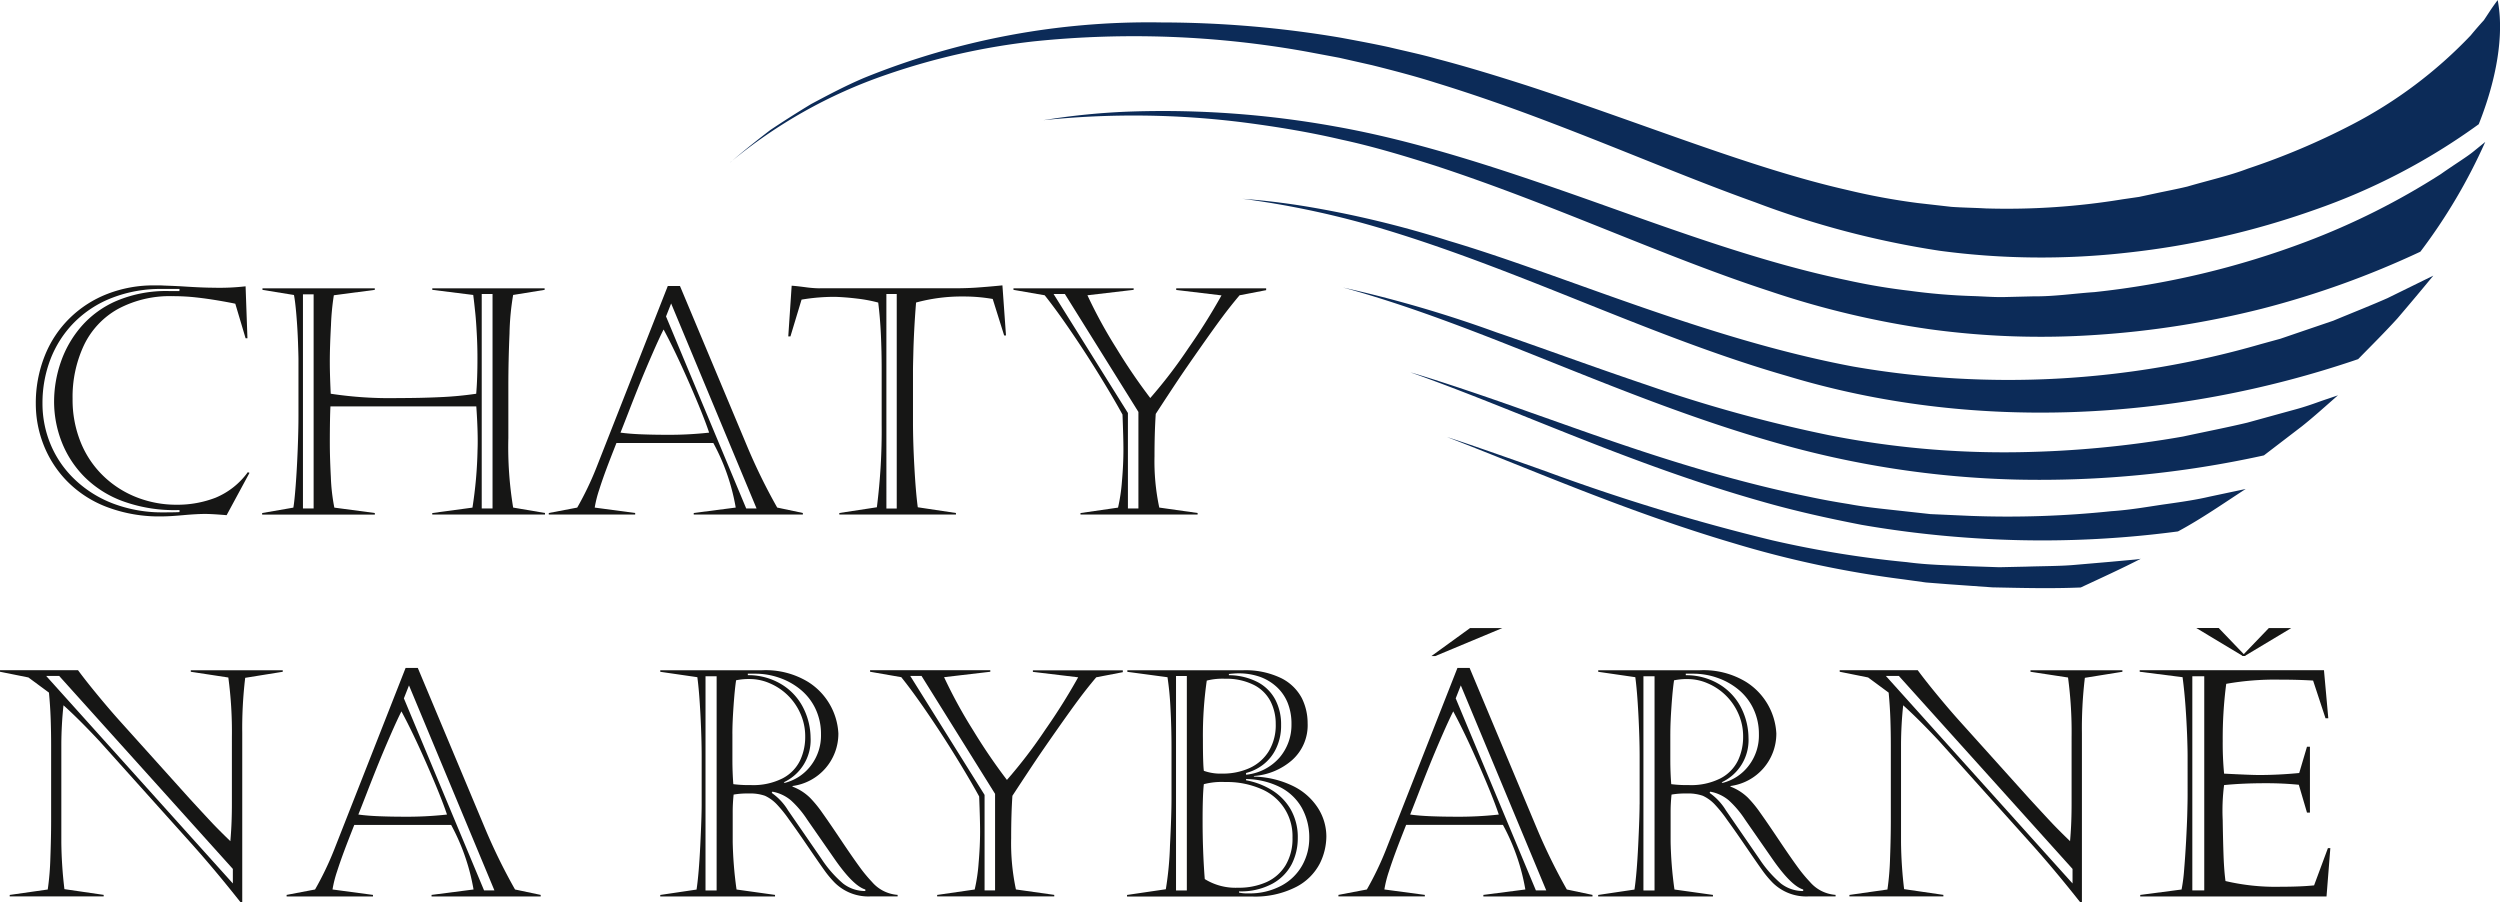
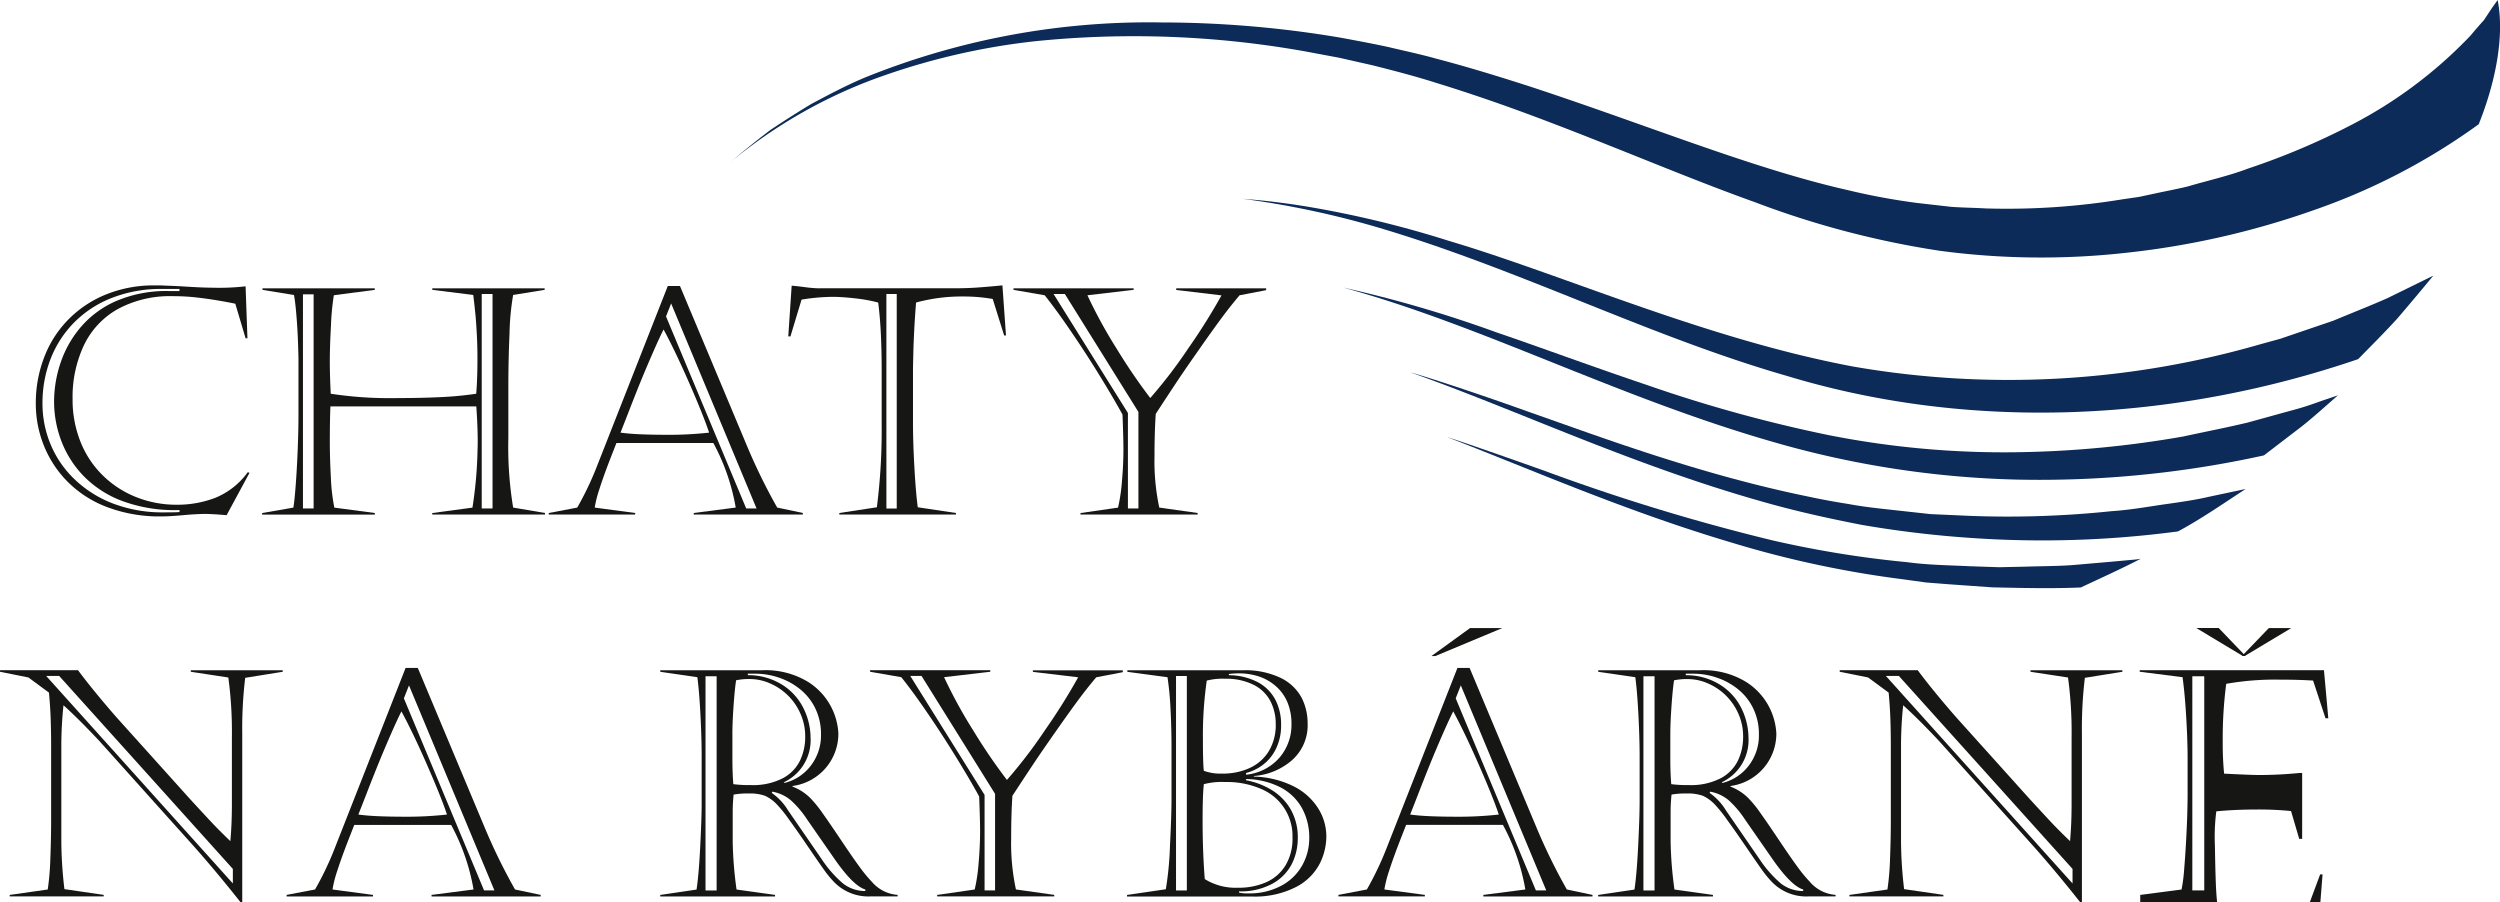
<svg xmlns="http://www.w3.org/2000/svg" width="214.364" height="77.384" viewBox="0 0 214.364 77.384">
  <g id="Group_761" data-name="Group 761" transform="translate(-26.126 -26.562)">
    <path id="Path_834" data-name="Path 834" d="M52.141,40.478c.33-.294,1.478-1.283,3.421-2.769.968-.648,2.136-1.4,3.5-2.227,1.334-.708,2.882-1.541,4.558-2.251a64.887,64.887,0,0,1,25.458-4.745A92.262,92.262,0,0,1,104.5,29.8c1.343.25,2.7.5,4.078.8,1.343.323,2.839.638,4.086.994,2.624.686,5.181,1.473,7.719,2.285,10.117,3.3,19.263,7.1,27.492,8.968a56.432,56.432,0,0,0,6.055,1.122q1.455.166,2.9.33c.98.07,1.974.079,2.952.135a61.187,61.187,0,0,0,11.722-.782l1.425-.207,1.4-.3c.924-.2,1.849-.371,2.749-.59,1.774-.522,3.558-.915,5.188-1.538a61.2,61.2,0,0,0,8.9-3.765,38.5,38.5,0,0,0,10.189-7.649c.412-.5.792-.934,1.134-1.307l.631-.956c.349-.506.554-.768.554-.768.568,2.944-.087,6.782-1.625,10.641a54.3,54.3,0,0,1-14.089,7.348,70.916,70.916,0,0,1-16.015,3.662,65.716,65.716,0,0,1-16.1-.156A77.188,77.188,0,0,1,139.988,43.9c-5.458-1.95-11.224-4.428-17.513-6.823-3.137-1.2-6.447-2.374-9.885-3.428-1.656-.53-3.621-1.045-5.444-1.5l-2.788-.631-2.8-.525a83.494,83.494,0,0,0-23.336-.891,58.491,58.491,0,0,0-12.765,2.884,42.437,42.437,0,0,0-13.316,7.483" transform="translate(36.618 0)" fill="#0c2b58" />
-     <path id="Path_835" data-name="Path 835" d="M63.279,31.31a59.367,59.367,0,0,1,7.642-.749,83.092,83.092,0,0,1,17.344,1.274c7.136,1.257,14.474,3.715,21.914,6.346,7.413,2.636,14.785,5.347,22.022,6.847a53.494,53.494,0,0,0,5.391.908,51.247,51.247,0,0,0,5.323.448c.891.026,1.772.1,2.658.091l2.646-.065c1.753.019,3.489-.248,5.193-.361a73.164,73.164,0,0,0,18.165-4.324,62.088,62.088,0,0,0,11.532-5.788c1.235-.872,2.273-1.493,2.877-2l.944-.766a47.855,47.855,0,0,1-5.561,9.411,77.294,77.294,0,0,1-13.591,4.892,79.254,79.254,0,0,1-14.224,2.244,70.13,70.13,0,0,1-14.183-.477,76.529,76.529,0,0,1-13.812-3.279c-9.175-2.993-18.362-7.377-28.667-10.755-2.547-.809-5.285-1.642-8.039-2.234-2.742-.643-5.518-1.1-8.318-1.464a75.137,75.137,0,0,0-17.255-.2" transform="translate(52.295 5.561)" fill="#0c2b58" />
    <path id="Path_836" data-name="Path 836" d="M70.365,33.64c.335.041,2.292.142,5.417.648a88.449,88.449,0,0,1,12.307,2.964c9.82,2.911,21.962,8.386,34.666,10.776a77.762,77.762,0,0,0,34.936-1.916l1.7-.467q.816-.278,1.591-.544l2.937-1c1.8-.746,3.375-1.37,4.651-1.936l3.932-1.931c-.985,1.2-2.008,2.417-3.062,3.652-1.079,1.189-2.222,2.323-3.383,3.508-15.856,5.417-33.219,6.207-48.953,1.447-7.878-2.266-15.343-5.528-22.958-8.491-3.806-1.483-7.658-2.9-11.607-4.09A76.478,76.478,0,0,0,70.365,33.64" transform="translate(62.269 9.963)" fill="#0c2b58" />
    <path id="Path_837" data-name="Path 837" d="M73.957,36.8a105.917,105.917,0,0,1,13.177,3.852c3.777,1.288,8.147,2.911,12.962,4.533a122.667,122.667,0,0,0,15.526,4.276A77.3,77.3,0,0,0,131.9,50.921a89.135,89.135,0,0,0,14.084-1.343c2.02-.433,3.879-.8,5.508-1.189,1.618-.445,3.029-.835,4.189-1.153s2.042-.679,2.656-.874l.937-.32c-1.009.876-2.025,1.808-3.089,2.653l-3.265,2.5a89.213,89.213,0,0,1-21.182,2.075,81.994,81.994,0,0,1-20.924-3.236C97.46,46.2,85.891,40.058,73.957,36.8" transform="translate(67.325 14.415)" fill="#0c2b58" />
    <path id="Path_838" data-name="Path 838" d="M76.356,39.824c.4.091,4.336,1.3,10.4,3.474,6.045,2.119,14.436,5.275,23.7,7.172,1.146.248,2.309.46,3.479.643,1.153.217,2.34.351,3.52.479l3.5.385,3.4.152a85.325,85.325,0,0,0,12.093-.4c1.76-.118,3.342-.419,4.755-.616s2.641-.388,3.638-.624l3.142-.667c-1.878,1.218-3.79,2.557-5.807,3.64A88.216,88.216,0,0,1,124.124,54a90.538,90.538,0,0,1-9.064-1.1c-2.942-.571-5.853-1.221-8.646-2.027-11.246-3.185-20.9-7.813-30.058-11.051" transform="translate(70.702 18.667)" fill="#0c2b58" />
    <path id="Path_839" data-name="Path 839" d="M77.658,42.128c.323.079,3.46,1.146,8.422,2.913a175.828,175.828,0,0,0,19.482,5.942A89.256,89.256,0,0,0,117.1,52.854c1.892.255,3.7.265,5.417.351l2.5.084,2.318-.051c1.483-.048,2.853-.041,4.045-.14l3.091-.267,1.984-.181a6.668,6.668,0,0,0,.7-.087c-1.671.862-3.395,1.644-5.147,2.463-2.511.106-5.046.043-7.567-.01l-3.806-.27-1.9-.149-1.912-.265a88.657,88.657,0,0,1-14.592-3.106c-9.216-2.725-17.238-6.277-24.569-9.1" transform="translate(72.534 21.91)" fill="#0c2b58" />
    <path id="Path_840" data-name="Path 840" d="M45.725,52.8l-1.962,3.631c-.847-.072-1.461-.106-1.839-.106-.469,0-1.1.034-1.895.106s-1.413.106-1.856.106a12.633,12.633,0,0,1-4.736-.828,9.515,9.515,0,0,1-3.4-2.239,9.328,9.328,0,0,1-1.986-3.115,9.6,9.6,0,0,1-.65-3.45,10.917,10.917,0,0,1,.763-4.127,9.357,9.357,0,0,1,2.152-3.248,9.544,9.544,0,0,1,3.245-2.08,10.9,10.9,0,0,1,3.987-.722c.373,0,.607,0,.7.007s.311.014.636.026.66.029.994.046q1.788.119,2.742.12a19.535,19.535,0,0,0,2.769-.12l.159,4.454h-.159L44.507,38.3q-.4-.09-1.406-.265c-.672-.113-1.327-.207-1.967-.277a17.936,17.936,0,0,0-2.008-.106,9.378,9.378,0,0,0-4.671,1.093,7.017,7.017,0,0,0-2.92,3.1,10.411,10.411,0,0,0-.98,4.618,9.7,9.7,0,0,0,.7,3.729,8.346,8.346,0,0,0,1.962,2.9,8.622,8.622,0,0,0,2.867,1.82,9.32,9.32,0,0,0,3.4.624,9.082,9.082,0,0,0,3.325-.6,6.454,6.454,0,0,0,2.769-2.191Zm-6-15.767h-1.55a11.419,11.419,0,0,0-4.232.761,9.272,9.272,0,0,0-3.26,2.121,9.171,9.171,0,0,0-2.02,3.132,10.421,10.421,0,0,0-.689,3.8,9.086,9.086,0,0,0,.708,3.544A8.819,8.819,0,0,0,30.774,53.4a9.791,9.791,0,0,0,3.306,2.054,11.9,11.9,0,0,0,4.293.737c.705,0,1.156-.01,1.351-.026V55.99a12.933,12.933,0,0,1-4.7-.7,9.08,9.08,0,0,1-3.4-2.092,8.788,8.788,0,0,1-2-3.041,9.518,9.518,0,0,1-.655-3.445,10.421,10.421,0,0,1,.571-3.392,9.273,9.273,0,0,1,1.755-3.06,8.387,8.387,0,0,1,3.067-2.22,10.921,10.921,0,0,1,4.425-.828h.927Z" transform="translate(1.795 14.305)" fill="#161615" />
    <path id="Path_841" data-name="Path 841" d="M35.489,36.83h9.633v.132l-3.513.465A21.406,21.406,0,0,0,41.364,40q-.1,1.842-.1,3.125c0,.744.026,1.656.079,2.745a33.589,33.589,0,0,0,5.8.371q1.921,0,3.6-.079a30.329,30.329,0,0,0,3.074-.291q.108-1.286.106-3.074,0-1.062-.06-2.126c-.039-.713-.079-1.283-.125-1.717S53.64,38,53.561,37.4l-3.51-.438V36.83h9.633v.132l-2.7.438a22.014,22.014,0,0,0-.311,3.306q-.1,2.326-.1,4.512v4.437a31.892,31.892,0,0,0,.412,5.976l2.73.465v.132H50.05V56.1l3.445-.465a36.091,36.091,0,0,0,.436-4.94q.029-.69,0-1.676t-.106-2.061H41.318q-.051.993-.053,3.113,0,1.26.087,2.935a16.632,16.632,0,0,0,.3,2.629l3.472.465v.132H35.463V56.1l2.675-.465c.063-.351.13-.987.2-1.9s.128-1.943.173-3.089.065-2.1.065-2.879v-4.89c0-.142-.012-.607-.039-1.4s-.075-1.577-.14-2.357-.135-1.355-.207-1.717l-2.7-.438Zm3.472,18.88h.915V37.348h-.915Zm15.329,0h.927V37.321H54.29Z" transform="translate(13.142 14.453)" fill="#161615" />
    <path id="Path_842" data-name="Path 842" d="M56.919,36.748l5.737,13.687a49.747,49.747,0,0,0,2.6,5.311l2.2.465v.132H58.1v-.132l3.6-.465a18.017,18.017,0,0,0-1.921-5.537H51.473c-.352.893-.638,1.625-.852,2.2S50.195,53.579,50,54.2a9.781,9.781,0,0,0-.39,1.548l3.469.465v.132H45.671v-.132l2.439-.465a26.739,26.739,0,0,0,1.63-3.39l6.134-15.608Zm-1.4,3.722q-.358.7-.949,2.054T53.5,45.054q-.477,1.181-.992,2.511c-.344.888-.575,1.473-.689,1.755q.78.108,1.82.147t1.981.039a31.4,31.4,0,0,0,3.8-.185q-.5-1.5-1.709-4.259t-2.2-4.591m.212-1.112L62.6,55.826h.888l-7.326-17.58Z" transform="translate(27.511 14.337)" fill="#161615" />
    <path id="Path_843" data-name="Path 843" d="M56.89,36.976h11.5q1.047,0,1.921-.058c.583-.041,1.334-.1,2.251-.193l.306,4.293H72.71l-.98-3.127a14.467,14.467,0,0,0-2.518-.212,14.915,14.915,0,0,0-4.054.518q-.1,1.231-.159,2.379t-.079,2.119c-.017.65-.026,1.093-.026,1.331v4.4q0,1.737.12,3.888c.079,1.435.176,2.583.291,3.438l3.272.491v.132h-10v-.132l3.219-.491a51.907,51.907,0,0,0,.412-7.088v-4.8q0-1.484-.067-2.928T61.912,38.2a12.561,12.561,0,0,0-1.789-.339c-.681-.082-1.324-.135-1.936-.152a17.011,17.011,0,0,0-2.848.238L54.386,41.1H54.2l.291-4.346c.265.017.65.06,1.153.125a9.645,9.645,0,0,0,1.245.1m5.725,18.88H63.5V37.468h-.888Z" transform="translate(39.517 14.306)" fill="#161615" />
    <path id="Path_844" data-name="Path 844" d="M64.9,37.427l-2.677-.465V36.83H72.528v.132l-3.963.465a41.368,41.368,0,0,0,2.5,4.57,48.916,48.916,0,0,0,2.889,4.24,41.639,41.639,0,0,0,3.286-4.3,52.053,52.053,0,0,0,2.822-4.5l-3.883-.465V36.83h7.711v.159l-2.278.438c-.522.616-1.026,1.254-1.512,1.907s-1.112,1.529-1.88,2.624-1.375,1.972-1.815,2.629S75.3,46.251,74.423,47.6q-.108,1.629-.106,3.631a19.007,19.007,0,0,0,.409,4.4l3.286.465v.132H67.971V56.1l3.219-.465a15.257,15.257,0,0,0,.337-2.28q.126-1.441.125-2.716,0-.953-.079-2.981-.766-1.4-1.953-3.332t-2.446-3.775Q65.917,38.7,64.9,37.427M72.037,55.71h.9V47.43L66.632,37.321h-.968l6.373,10.2Z" transform="translate(50.803 14.453)" fill="#161615" />
    <path id="Path_845" data-name="Path 845" d="M26.126,50.564v-.132h6.691q.661.9,1.714,2.174t1.875,2.186l5.935,6.6q1.181,1.286,1.837,1.989t1.7,1.709c.053-.609.087-1.18.106-1.709s.026-1.028.026-1.5V56.157a34.915,34.915,0,0,0-.306-5.1l-3.219-.491v-.132H50.37v.132l-3.219.518a36.31,36.31,0,0,0-.253,4.743V70.347h-.132q-2.026-2.571-4.013-4.81L34.644,56.5q-1.8-1.921-3.074-3.06a33.2,33.2,0,0,0-.185,3.363v8.388a36.465,36.465,0,0,0,.265,4.013l3.366.491v.132H26.959V69.7l3.26-.465a23.142,23.142,0,0,0,.226-2.716q.065-1.762.065-3.139V56.884q0-1.152-.039-2.285c-.026-.756-.077-1.5-.147-2.246l-1.762-1.3Zm3.96.359L46.092,68.717V67.47L31.2,50.923Z" transform="translate(0 33.598)" fill="#161615" />
    <path id="Path_846" data-name="Path 846" d="M47.582,50.35l5.737,13.687a49.749,49.749,0,0,0,2.6,5.311l2.2.465v.132H48.762v-.132l3.6-.465a18.017,18.017,0,0,0-1.921-5.537H42.136c-.352.893-.638,1.625-.852,2.2s-.426,1.17-.624,1.789a9.778,9.778,0,0,0-.39,1.548l3.469.465v.132H36.334v-.132l2.439-.465a26.737,26.737,0,0,0,1.63-3.39L46.537,50.35Zm-1.4,3.722q-.358.7-.949,2.054t-1.067,2.53q-.477,1.181-.992,2.511c-.344.888-.575,1.473-.689,1.755q.78.108,1.82.147t1.981.039a31.4,31.4,0,0,0,3.8-.185q-.5-1.5-1.709-4.259t-2.2-4.591m.212-1.112,6.876,16.468h.888l-7.326-17.58Z" transform="translate(14.368 33.483)" fill="#161615" />
    <path id="Path_847" data-name="Path 847" d="M53.192,61.932V57.839q0-1.578-.106-3.611t-.265-3.2l-3.18-.462v-.132h8.7a7,7,0,0,1,3.956.987,5.553,5.553,0,0,1,2.617,4.43,4.525,4.525,0,0,1-3.934,4.507v.053a4.358,4.358,0,0,1,1.5.953,10.109,10.109,0,0,1,1.062,1.3q.6.841,1.577,2.3t1.575,2.278a12.476,12.476,0,0,0,1.1,1.339,3.188,3.188,0,0,0,2.2,1.112v.132H67.686a4.1,4.1,0,0,1-3.074-1.165,8.839,8.839,0,0,1-.893-1.067q-.444-.618-1.4-2.02T60.7,63.258a11.152,11.152,0,0,0-1.04-1.3,3.339,3.339,0,0,0-1.04-.761A3.842,3.842,0,0,0,57.232,61a6.9,6.9,0,0,0-1.3.094,14.477,14.477,0,0,0-.079,1.589v2.451a33.6,33.6,0,0,0,.33,4.1l3.3.462v.132H49.641V69.7l3.113-.462q.2-1.34.318-3.763c.079-1.618.12-2.8.12-3.539m.33,7.382h.953V50.951h-.953Zm2.306-13.437v2.174q0,1.152.079,2.145a10.569,10.569,0,0,0,1.5.079,5.562,5.562,0,0,0,2.735-.583,3.408,3.408,0,0,0,1.483-1.517,4.7,4.7,0,0,0,.445-2.046,4.761,4.761,0,0,0-.431-2.027A5,5,0,0,0,59,51.538a4.271,4.271,0,0,0-1.649-.352,5.415,5.415,0,0,0-1.206.106q-.119.769-.219,2.2t-.1,2.383m1.324-5.152v.132a5.462,5.462,0,0,1,3.041.881A5.007,5.007,0,0,1,61.975,53.8a5.785,5.785,0,0,1,.556,2.412,3.992,3.992,0,0,1-2.3,3.828l.079.053a4.037,4.037,0,0,0,2.232-1.469,4.24,4.24,0,0,0,.881-2.692,5.013,5.013,0,0,0-.477-2.205,4.753,4.753,0,0,0-1.293-1.649,5.853,5.853,0,0,0-1.82-1.006,6.194,6.194,0,0,0-2.027-.344ZM60.6,62.449l2.875,4.172a9.965,9.965,0,0,0,1.842,2.1,3.089,3.089,0,0,0,1.909.643v-.132q-1.047-.307-2.692-2.692l-2.3-3.31a8.488,8.488,0,0,0-1.392-1.644,3.4,3.4,0,0,0-1.589-.742l-.053.106a4.937,4.937,0,0,1,1.4,1.5" transform="translate(33.099 33.6)" fill="#161615" />
    <path id="Path_848" data-name="Path 848" d="M59.791,51.029l-2.677-.465v-.132H67.423v.132l-3.963.465a41.588,41.588,0,0,0,2.5,4.57,48.913,48.913,0,0,0,2.889,4.24,41.637,41.637,0,0,0,3.286-4.3,52.049,52.049,0,0,0,2.822-4.5l-3.883-.465v-.132h7.711v.159l-2.278.438c-.522.616-1.026,1.254-1.512,1.907s-1.112,1.529-1.88,2.624-1.375,1.972-1.815,2.629S70.2,59.853,69.318,61.2q-.108,1.629-.106,3.631a19.008,19.008,0,0,0,.409,4.4l3.286.465v.132H62.866V69.7l3.219-.465a14.951,14.951,0,0,0,.337-2.28c.084-.961.125-1.868.125-2.716q0-.953-.079-2.981-.766-1.4-1.953-3.332t-2.446-3.775q-1.257-1.849-2.278-3.12m7.141,18.283h.9v-8.28L61.527,50.923h-.968l6.373,10.2Z" transform="translate(43.617 33.598)" fill="#161615" />
    <path id="Path_849" data-name="Path 849" d="M66.266,69.7l3.325-.489a27.86,27.86,0,0,0,.356-3.729q.134-2.643.132-4.115V57.1q0-1.8-.091-3.452a26.173,26.173,0,0,0-.253-2.617l-3.443-.462v-.132h9.842a7.03,7.03,0,0,1,3.366.681,4.018,4.018,0,0,1,1.75,1.7,4.809,4.809,0,0,1,.5,2.148,4,4,0,0,1-1.346,3.185A5.585,5.585,0,0,1,77.143,59.5v.053a8.085,8.085,0,0,1,3.385.821,5.29,5.29,0,0,1,2.111,1.875,4.538,4.538,0,0,1,.717,2.458,5.3,5.3,0,0,1-.551,2.278,4.709,4.709,0,0,1-2,2.008,7.727,7.727,0,0,1-3.888.84H66.266Zm4.2-.383h.927V50.924h-.927Zm4.2-9.3a6.014,6.014,0,0,0-1.815.185q-.108.964-.106,3.152,0,2.6.185,4.984a4.994,4.994,0,0,0,2.848.742,5.789,5.789,0,0,0,2.451-.484,3.688,3.688,0,0,0,1.637-1.452,4.453,4.453,0,0,0,.587-2.357,4.369,4.369,0,0,0-2.641-4.155,7.35,7.35,0,0,0-3.147-.614M74.64,51.16a5.473,5.473,0,0,0-1.538.161,32.9,32.9,0,0,0-.33,5.02q0,2.12.079,2.716a4.251,4.251,0,0,0,1.577.238,5.534,5.534,0,0,0,2.357-.481,3.768,3.768,0,0,0,1.63-1.433,4.307,4.307,0,0,0,.6-2.338,4.227,4.227,0,0,0-.453-1.955,3.265,3.265,0,0,0-1.43-1.4,5.249,5.249,0,0,0-2.489-.525M75,50.751v.106a5.422,5.422,0,0,1,2.458.59,3.6,3.6,0,0,1,1.517,1.5,4.554,4.554,0,0,1,.5,2.179,4.486,4.486,0,0,1-.443,2.046A3.77,3.77,0,0,1,77.9,58.554a4.059,4.059,0,0,1-1.43.689v.147a4.37,4.37,0,0,0,2.867-1.464,4.31,4.31,0,0,0,1.028-2.882,4.767,4.767,0,0,0-.337-1.842,3.781,3.781,0,0,0-.968-1.372,4.244,4.244,0,0,0-1.437-.847,5.521,5.521,0,0,0-1.842-.284c-.169,0-.429.017-.782.053m1.471,9.009v.106a6.4,6.4,0,0,1,2.186.828A4.711,4.711,0,0,1,80.29,62.35a4.8,4.8,0,0,1,.616,2.485,4.9,4.9,0,0,1-.51,2.205,4.059,4.059,0,0,1-1.656,1.69,5.681,5.681,0,0,1-2.87.662V69.5a3.116,3.116,0,0,0,.782.065,5.746,5.746,0,0,0,2.863-.669A4.42,4.42,0,0,0,81.3,67.139a4.77,4.77,0,0,0,.59-2.3,5.227,5.227,0,0,0-.624-2.583,4.441,4.441,0,0,0-1.849-1.784,6.634,6.634,0,0,0-2.947-.708" transform="translate(56.499 33.6)" fill="#161615" />
    <path id="Path_850" data-name="Path 850" d="M85.042,52.349l5.737,13.687a49.747,49.747,0,0,0,2.6,5.311l2.2.465v.132H86.222v-.132l3.6-.465A18.017,18.017,0,0,0,87.9,65.809H79.6c-.352.893-.638,1.625-.852,2.2s-.426,1.17-.624,1.789a9.78,9.78,0,0,0-.39,1.548l3.469.465v.132H73.794v-.132l2.439-.465a26.738,26.738,0,0,0,1.63-3.39L84,52.349Zm-1.4,3.722q-.358.7-.949,2.054t-1.067,2.53q-.477,1.181-.992,2.511c-.344.888-.575,1.473-.689,1.755q.78.108,1.82.147t1.981.039a31.4,31.4,0,0,0,3.8-.185q-.5-1.5-1.709-4.259t-2.2-4.591m1.445-7.141h2.769l-5.749,2.4H81.77ZM83.85,54.959l6.876,16.468h.888l-7.326-17.58Z" transform="translate(67.096 31.484)" fill="#161615" />
    <path id="Path_851" data-name="Path 851" d="M86.6,61.932V57.839q0-1.578-.106-3.611t-.265-3.2l-3.18-.462v-.132h8.7a7,7,0,0,1,3.956.987,5.553,5.553,0,0,1,2.617,4.43,4.525,4.525,0,0,1-3.934,4.507v.053a4.358,4.358,0,0,1,1.5.953,10.109,10.109,0,0,1,1.062,1.3q.6.841,1.577,2.3t1.575,2.278a12.477,12.477,0,0,0,1.1,1.339,3.188,3.188,0,0,0,2.2,1.112v.132H101.09a4.1,4.1,0,0,1-3.074-1.165,8.839,8.839,0,0,1-.893-1.067q-.444-.618-1.4-2.02T94.1,63.258a11.152,11.152,0,0,0-1.04-1.3,3.339,3.339,0,0,0-1.04-.761A3.842,3.842,0,0,0,90.636,61a6.9,6.9,0,0,0-1.3.094,14.477,14.477,0,0,0-.079,1.589v2.451a33.6,33.6,0,0,0,.33,4.1l3.3.462v.132H83.045V69.7l3.113-.462q.2-1.34.318-3.763c.079-1.618.12-2.8.12-3.539m.33,7.382h.953V50.951h-.953Zm2.306-13.437v2.174q0,1.152.079,2.145a10.568,10.568,0,0,0,1.5.079,5.562,5.562,0,0,0,2.735-.583,3.408,3.408,0,0,0,1.483-1.517,4.7,4.7,0,0,0,.445-2.046,4.761,4.761,0,0,0-.431-2.027,5,5,0,0,0-2.636-2.564,4.271,4.271,0,0,0-1.649-.352,5.415,5.415,0,0,0-1.206.106q-.119.769-.219,2.2t-.1,2.383m1.324-5.152v.132a5.462,5.462,0,0,1,3.041.881A5.007,5.007,0,0,1,95.379,53.8a5.785,5.785,0,0,1,.556,2.412,3.992,3.992,0,0,1-2.3,3.828l.079.053a4.037,4.037,0,0,0,2.232-1.469,4.24,4.24,0,0,0,.881-2.692,5.013,5.013,0,0,0-.477-2.205,4.752,4.752,0,0,0-1.293-1.649,5.853,5.853,0,0,0-1.82-1.006,6.194,6.194,0,0,0-2.027-.344ZM94,62.449l2.875,4.172a9.965,9.965,0,0,0,1.842,2.1,3.089,3.089,0,0,0,1.909.643v-.132q-1.047-.307-2.692-2.692l-2.3-3.31a8.488,8.488,0,0,0-1.392-1.644,3.4,3.4,0,0,0-1.589-.742l-.053.106a4.937,4.937,0,0,1,1.4,1.5" transform="translate(80.117 33.6)" fill="#161615" />
    <path id="Path_852" data-name="Path 852" d="M91.647,50.564v-.132h6.691q.661.9,1.714,2.174t1.875,2.186l5.935,6.6q1.181,1.286,1.837,1.989t1.7,1.709c.053-.609.087-1.18.106-1.709s.026-1.028.026-1.5V56.157a34.918,34.918,0,0,0-.306-5.1l-3.219-.491v-.132h7.882v.132l-3.219.518a36.311,36.311,0,0,0-.253,4.743V70.347h-.132q-2.026-2.571-4.013-4.81L100.165,56.5q-1.8-1.921-3.074-3.06a33.2,33.2,0,0,0-.185,3.363v8.388a36.464,36.464,0,0,0,.265,4.013l3.366.491v.132H92.48V69.7l3.26-.465a23.146,23.146,0,0,0,.226-2.716q.065-1.762.065-3.139V56.884q0-1.152-.039-2.285c-.026-.756-.077-1.5-.147-2.246l-1.762-1.3Zm3.96.359,16.005,17.794V67.47L96.72,50.923Z" transform="translate(92.225 33.598)" fill="#161615" />
-     <path id="Path_853" data-name="Path 853" d="M102.332,50.564v-.132h15.8l.371,4.122h-.238L117.2,51.32q-1.26-.079-2.834-.079a23.934,23.934,0,0,0-4.615.359,36.183,36.183,0,0,0-.3,4.9,27.045,27.045,0,0,0,.118,2.8q2.344.119,2.983.118,1.676,0,3.457-.171l.667-2.253h.253v5.646h-.253l-.7-2.386a28.492,28.492,0,0,0-2.848-.132q-1.957,0-3.561.159a17.4,17.4,0,0,0-.118,3.007q.029,1.882.075,3.108t.164,2.114a18.8,18.8,0,0,0,4.748.489q1.69,0,2.848-.118l1.187-3.195h.207l-.327,4.148H102.378V69.7l3.544-.465a14.133,14.133,0,0,0,.217-1.656q.094-1.112.171-2.5c.048-.922.084-1.695.1-2.318s.029-1.168.029-1.637V57.787q0-.636-.043-1.81c-.031-.78-.075-1.591-.135-2.429s-.142-1.678-.253-2.518Zm4.512,18.748h1.023V50.95h-1.023Z" transform="translate(107.264 33.598)" fill="#161615" />
+     <path id="Path_853" data-name="Path 853" d="M102.332,50.564v-.132h15.8l.371,4.122h-.238L117.2,51.32q-1.26-.079-2.834-.079a23.934,23.934,0,0,0-4.615.359,36.183,36.183,0,0,0-.3,4.9,27.045,27.045,0,0,0,.118,2.8q2.344.119,2.983.118,1.676,0,3.457-.171h.253v5.646h-.253l-.7-2.386a28.492,28.492,0,0,0-2.848-.132q-1.957,0-3.561.159a17.4,17.4,0,0,0-.118,3.007q.029,1.882.075,3.108t.164,2.114a18.8,18.8,0,0,0,4.748.489q1.69,0,2.848-.118l1.187-3.195h.207l-.327,4.148H102.378V69.7l3.544-.465a14.133,14.133,0,0,0,.217-1.656q.094-1.112.171-2.5c.048-.922.084-1.695.1-2.318s.029-1.168.029-1.637V57.787q0-.636-.043-1.81c-.031-.78-.075-1.591-.135-2.429s-.142-1.678-.253-2.518Zm4.512,18.748h1.023V50.95h-1.023Z" transform="translate(107.264 33.598)" fill="#161615" />
    <path id="Path_854" data-name="Path 854" d="M108.277,48.93H110.2l-4,2.4h-.229Z" transform="translate(112.393 31.484)" fill="#161615" />
    <path id="Path_855" data-name="Path 855" d="M108.572,51.328h-.231l-3.994-2.4h1.924Z" transform="translate(110.1 31.484)" fill="#161615" />
  </g>
</svg>